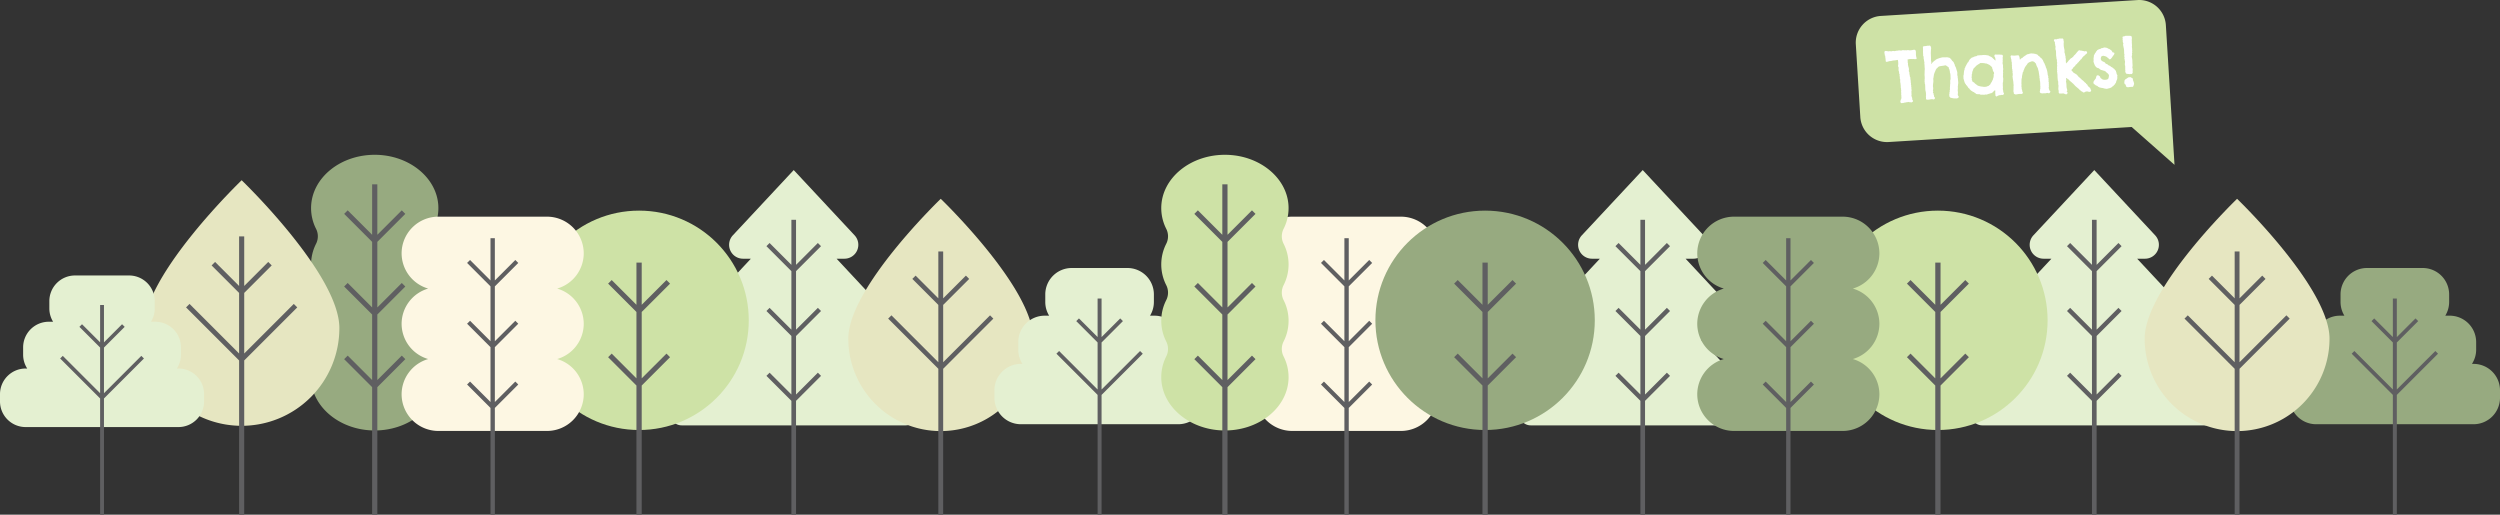
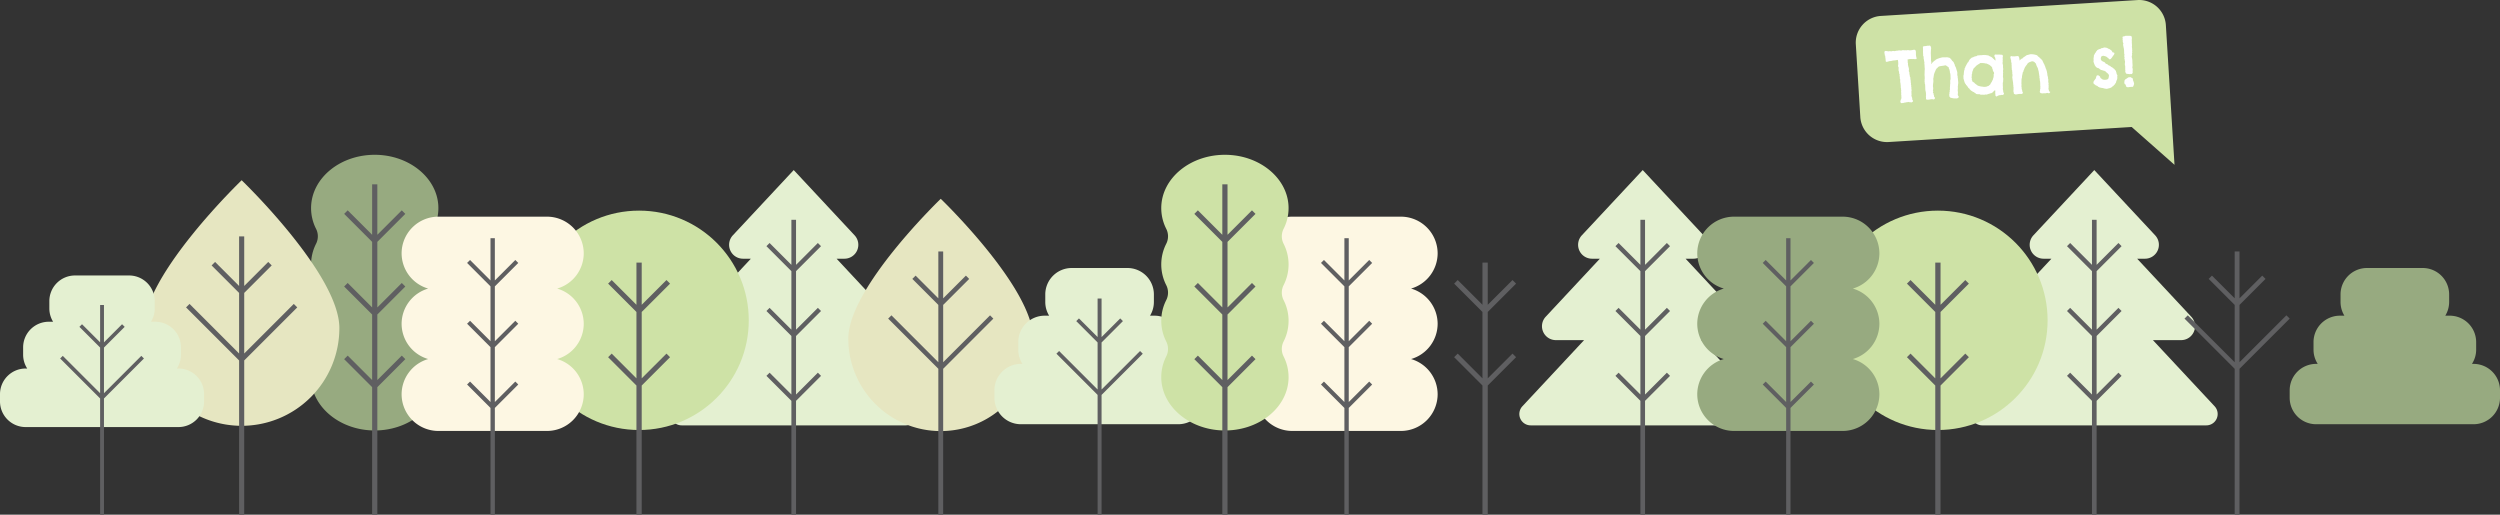
<svg xmlns="http://www.w3.org/2000/svg" id="Layer_1" data-name="Layer 1" viewBox="0 0 1310.463 269.798">
  <rect x="0" y="0" width="1310.463" height="269.798" fill="#333333" stroke="none" />
  <defs>
    <style>.cls-1{fill:#cee2a6;}.cls-2{fill:#fff;}.cls-3{fill:#e4f0d1;}.cls-4{fill:#5f5f61;}.cls-5{fill:#97aa80;}.cls-6{fill:#fdf7e3;}.cls-7{fill:#e6e6c1;}</style>
  </defs>
  <path class="cls-1" d="M762.767,285.852,628.14,294.183a14.015,14.015,0,0,0-13.084,14.81L617.42,347.19a14.015,14.015,0,0,0,14.81,13.084l127.433-7.886,22.449,19.833-2.171-35.088-.323-5.212-2.041-32.985A14.015,14.015,0,0,0,762.767,285.852Z" transform="translate(357.731 -285.825)" />
  <path class="cls-2" d="M646.814,315.875q.053.28.101.489a.43.43,0,0,1-.117.397q-.282.017-.528.05a2.295,2.295,0,0,1-.603-.016,2.422,2.422,0,0,0-.48-.041l-.3.018a1.214,1.214,0,0,1-.23-.003q-.089-.012-.233-.039l-.388.024a3.115,3.115,0,0,0-.934.058q-.436.098-.926.199a1.386,1.386,0,0,0,.061.421c.003.047.016.07.04.068a1.148,1.148,0,0,0-.029.391,1.282,1.282,0,0,1,.031.21.667.667,0,0,1-.022.214.326.326,0,0,0,.013.211.582.582,0,0,0,.046.174l.084.207a4.031,4.031,0,0,1-.005.496,2.275,2.275,0,0,0,.035.564.667.667,0,0,0,.048.209q.042.104.086.242a.562.562,0,0,1,.033.246.558.558,0,0,0,.033.246,1.148,1.148,0,0,0,.106.277,1.148,1.148,0,0,1,.106.277q.011.176.044.422t.044.422q-.024.178-.065.376a1.407,1.407,0,0,0-.03.373.588.588,0,0,0,.108.312.945.945,0,0,1,.143.31,1.45,1.45,0,0,1,.069.544,2.132,2.132,0,0,0,.034.546.471.471,0,0,0,.066.208.546.546,0,0,1,.068.243.505.505,0,0,1,.016.265.381.381,0,0,0,.014.229,2.482,2.482,0,0,0,.251.622,1.619,1.619,0,0,1,.072.597.884.884,0,0,0,.011.459.718.718,0,0,1,.068.244,4.775,4.775,0,0,1,.098,1.003,2.912,2.912,0,0,0,.168.998.406.406,0,0,0-.056.234.263.263,0,0,1-.059.198,3.384,3.384,0,0,1,.209.518.781.781,0,0,1-.02.249.785.785,0,0,0-.02.249.919.919,0,0,0,.053.28l.084.207a.785.785,0,0,1-.02.249.916.916,0,0,0-.018.284,1.612,1.612,0,0,0,.032.228,1.642,1.642,0,0,1,.032.228q.017.282.049.51a1.826,1.826,0,0,1,.01.442l-.077.182a.47.47,0,0,0-.04.215q.011.176.042.387t.042.387a.815.815,0,0,0-.011.39.583.583,0,0,1,.046.174q-.022.214-.06.464a2.067,2.067,0,0,0-.027.426,4.462,4.462,0,0,1,.211.553,2.005,2.005,0,0,0,.128.346.64.64,0,0,1,.07.279,1.432,1.432,0,0,0,0,.283.721.721,0,0,0,.068.244q.062.138-.108.254a2.034,2.034,0,0,1,.337.298.632.632,0,0,1,.07.562.392.392,0,0,1-.281.318.646.646,0,0,0-.356.252,10.014,10.014,0,0,0-1.034-.131,3.131,3.131,0,0,1-.788-.146,2.449,2.449,0,0,0-.278.088,2.438,2.438,0,0,1-.278.088l-.3.019a.262.262,0,0,1-.198-.059.336.336,0,0,1-.273.159,3.833,3.833,0,0,0-.456.064,1.024,1.024,0,0,0-.368.058,1.155,1.155,0,0,1-.119.078.848.848,0,0,1-.316.037,1.103,1.103,0,0,0-.351.039,3.451,3.451,0,0,1-.385.077.635.635,0,0,1-.393-.064.322.322,0,0,1-.287-.354.812.812,0,0,0-.155-.504.599.599,0,0,1,.138-.345.268.268,0,0,0-.003-.336q.097-.148.195-.278a1.296,1.296,0,0,0,.16-.275,1.038,1.038,0,0,0,.046-.392.786.786,0,0,1,.049-.357.322.322,0,0,0,.02-.249.916.916,0,0,1-.053-.28,3.126,3.126,0,0,1,.006-.478.727.727,0,0,0-.135-.469.975.975,0,0,0,.079-.447l-.025-.405a.757.757,0,0,0-.009-.424.72.72,0,0,1-.068-.244.82.82,0,0,1,.05-.339.816.816,0,0,0,.05-.339,1.443,1.443,0,0,1-.106-.577,1.802,1.802,0,0,0,.017-.302,1.181,1.181,0,0,0-.139-.522q-.026-.423-.025-.689t-.016-.548a6.613,6.613,0,0,1-.08-.721,3.353,3.353,0,0,0-.115-.718,4.039,4.039,0,0,1-.081-1.305,1.289,1.289,0,0,0-.237-.976,2.566,2.566,0,0,0-.035-1.13,2.223,2.223,0,0,1-.03-1.06q.022-.214-.12-.223t-.118-.187l-.036-.582a1.99,1.99,0,0,0-.104-.542,1.768,1.768,0,0,1-.183-.962q.013-.655.019-1.116a1.954,1.954,0,0,0-.14-.257.859.859,0,0,1-.104-.259,1.026,1.026,0,0,1-.017-.565,3.192,3.192,0,0,0,.086-.607,2.185,2.185,0,0,0-.012-.477,1.499,1.499,0,0,1-.007-.406,2.25,2.25,0,0,0-.077-.668,3.981,3.981,0,0,1-.114-.701q-.421.061-.841.141t-.876.143a3.361,3.361,0,0,0-.688.043q-.368.058-.613.109a2.566,2.566,0,0,1-.803.174,3.346,3.346,0,0,0-.598.055,8.227,8.227,0,0,0-.852.247,1.928,1.928,0,0,1-.933.075.948.948,0,0,1-.179-.608,2.101,2.101,0,0,0-.034-.546,1.569,1.569,0,0,1-.054-.297l-.021-.335q.053-.286-.004-.354a1.028,1.028,0,0,0-.095-.1,1.075,1.075,0,0,1-.024-.388,2.384,2.384,0,0,0,.011-.39q-.011-.176-.137-.204t-.101-.206a4.278,4.278,0,0,0-.068-.527q-.053-.28-.107-.577a1.799,1.799,0,0,1-.017-.565.841.841,0,0,1,.202-.455,1.298,1.298,0,0,1,.347-.11,1.401,1.401,0,0,1,.462.025,4.492,4.492,0,0,1,.679.1,3.259,3.259,0,0,0,.394.082.84.84,0,0,0,.227-.049,1.102,1.102,0,0,1,.297-.054,1.311,1.311,0,0,1,.32.016,18485211479932.473,18485211479932.473,0,0,0,.639.031.314.314,0,0,1,.143.027.945.945,0,0,0,.348-.092.945.945,0,0,1,.348-.092,1.745,1.745,0,0,1,.426.027q.215.04.428.062a1.283,1.283,0,0,0,.21-.031q.105-.024.243-.068a1.857,1.857,0,0,0,.439-.062q.121-.043.225-.085a.517.517,0,0,1,.196.023.519.519,0,0,0,.196.023,1.763,1.763,0,0,1,.734-.152,1.465,1.465,0,0,0,.562-.07.23.23,0,0,1,.198.059.316.316,0,0,0,.165.096,2.052,2.052,0,0,1,.33-.109q.122-.025.274.142a1.859,1.859,0,0,1,.271-.194.786.786,0,0,1,.348-.092.577.577,0,0,1,.356.031.858.858,0,0,0,.462.025.821.821,0,0,0,.443.008.418.418,0,0,1,.412.081q.174-.046.314-.072a2.39,2.39,0,0,0,.279-.07,3.131,3.131,0,0,1,.602-.002.519.519,0,0,1,.196.023,1.83,1.83,0,0,0,.234.056,2.007,2.007,0,0,0,.603.016q.316-.037.598-.055.491-.066.997-.186a1.306,1.306,0,0,1,.797.004,1.043,1.043,0,0,1,.242.197,1.472,1.472,0,0,1,.209.235.492.492,0,0,1,.048.209l.015.247a5.621,5.621,0,0,1,.043.988,6.369,6.369,0,0,0,.048,1.059,2.521,2.521,0,0,0,.086.526Q646.766,315.665,646.814,315.875Z" transform="translate(357.731 -285.825)" />
  <path class="cls-2" d="M668.585,327.375q.083.774.137,1.354A4.485,4.485,0,0,1,668.7,329.81a2.454,2.454,0,0,0-.072.553.852.852,0,0,1-.019.267,3.285,3.285,0,0,0-.067.924,3.675,3.675,0,0,1,.022.636q-.018.284-.052.587a3.356,3.356,0,0,0-.017.585,2.582,2.582,0,0,0,.037.316,2.583,2.583,0,0,1,.037.316,2.749,2.749,0,0,1-.016.886,1.911,1.911,0,0,0,.015.813,1.554,1.554,0,0,0,.28.514.616.616,0,0,1,.139.522.797.797,0,0,1-.396.467,1.518,1.518,0,0,1-.728.24.821.821,0,0,1-.16-.008q-.089-.012-.232-.039a4.598,4.598,0,0,1-1.491-.067q-.682-.152-1.327-.289a2.209,2.209,0,0,0-.249-.303q-.132-.134-.282-.266a2.166,2.166,0,0,0-.056-.616,1.767,1.767,0,0,1,.008-.726q.174-.613.058-.782a1.071,1.071,0,0,1,.082-.394.73.73,0,0,1,.192-.33.447.447,0,0,1-.103-.524,1.191,1.191,0,0,0,.108-.538,1.272,1.272,0,0,0-.026-.423,1.084,1.084,0,0,1,.007-.461,2.008,2.008,0,0,0,.048-.374l-.01-.159q.042-.463.046-.693a3.441,3.441,0,0,1,.028-.409.548.548,0,0,1,.038-.25.47.47,0,0,0,.04-.215,2.256,2.256,0,0,1-.009-.725.561.561,0,0,0-.1-.472.406.406,0,0,0,.087-.306.99.99,0,0,1,.048-.374,1.048,1.048,0,0,0,.105-.307,1.415,1.415,0,0,0,.03-.373q-.046-.741-.05-1.377a6.684,6.684,0,0,0-.109-1.197.664.664,0,0,0-.069-.261,1.761,1.761,0,0,1-.104-.259.815.815,0,0,1-.022-.353.15.15,0,0,0-.009-.141,1.042,1.042,0,0,0-.051-.245,1.036,1.036,0,0,1-.051-.245,1.237,1.237,0,0,1-.054-.297.846.846,0,0,0-.052-.262.77.77,0,0,0-.142-.292.775.775,0,0,1-.14-.257.881.881,0,0,1-.076-.367.692.692,0,0,0-.074-.332,1.155,1.155,0,0,0-.185-.13,1.408,1.408,0,0,1-.223-.163,1.161,1.161,0,0,1-.185-.13,1.161,1.161,0,0,0-.185-.13q-.295-.194-.536-.374a.971.971,0,0,0-.766-.076,7.979,7.979,0,0,1-.997.186q-.404.043-.79.102a5.096,5.096,0,0,0-1.014.204,1.607,1.607,0,0,0-.634.34l-.314.356q-.101.077-.185.153a1.931,1.931,0,0,0-.15.151.773.773,0,0,0-.167.17.374.374,0,0,1-.169.134,2.282,2.282,0,0,0-.105.307.219.219,0,0,1-.219.173,2.081,2.081,0,0,1-.204.703q-.158.311-.281.601-.152.399-.227.616t-.135.398a2.499,2.499,0,0,0-.094.484q-.034.303-.087.589a4.612,4.612,0,0,0-.11.803.665.665,0,0,1-.167.453,6.968,6.968,0,0,1,.08,1.871q-.053.286-.088.572t-.056.534q-.046.392-.054.835a2.589,2.589,0,0,0,.082.756,3.898,3.898,0,0,1,.046.74,2.396,2.396,0,0,1-.164.789.539.539,0,0,1,.089.295.743.743,0,0,0,.091.331q.084.207-.055.251t-.093.218a.216.216,0,0,1,.065.191q-.01.124.133.151a.634.634,0,0,1,.112.382,1.543,1.543,0,0,0,.083.49,1.521,1.521,0,0,1,.163.91.896.896,0,0,0,.291.407.553.553,0,0,1,.22.411.404.404,0,0,1-.074.235.447.447,0,0,0-.072.27q-.068.04-.204.137a1.202,1.202,0,0,1-.239.139.667.667,0,0,1-.268-.036,1.525,1.525,0,0,0-.305-.07,2.324,2.324,0,0,0-.569-.036,4.987,4.987,0,0,0-.737.099q-.349.075-.7.132-.247.015-.547.016a1.924,1.924,0,0,0-.579.089.686.686,0,0,1-.174-.237.375.375,0,0,0-.242-.197,8.329,8.329,0,0,0-.02-1.185,2.31,2.31,0,0,1,.099-.979.893.893,0,0,1-.106-.577,1.215,1.215,0,0,0,.004-.513,1.931,1.931,0,0,1-.096-.401l-.012-.194a2.436,2.436,0,0,0-.088-.278.784.784,0,0,1-.05-.245,8.049,8.049,0,0,1-.117-1.32q-.009-.725-.064-1.607a.9.9,0,0,0-.083-.49.785.785,0,0,1-.11-.347,1.249,1.249,0,0,0-.016-.548.95.95,0,0,1-.071-.296,3.138,3.138,0,0,1,.006-.478,3.125,3.125,0,0,0,.006-.478l-.012-.194a.836.836,0,0,1,.052-.304q.016-.32.01-.691t-.029-.759q-.017-.282-.05-.528a3.009,3.009,0,0,1,.011-.673,4.505,4.505,0,0,1,.004-.513q.017-.302.015-.62t.015-.62q.017-.302.041-.48a2.628,2.628,0,0,0,.008-.726q-.045-.44-.071-.863l-.031-.494a3.029,3.029,0,0,0-.04-.652,4.974,4.974,0,0,1-.071-.58.839.839,0,0,1,.021-.231.962.962,0,0,0,.019-.267,1.74,1.74,0,0,0-.079-.42q-.066-.208-.114-.418a1.872,1.872,0,0,1,.001-.266.689.689,0,0,0-.034-.263.784.784,0,0,0-.051-.245,1.37,1.37,0,0,0-.081-.172,6.208,6.208,0,0,1-.058-.934,1.38,1.38,0,0,0-.265-.851,9.019,9.019,0,0,0-.025-1.255,9.678,9.678,0,0,1-.027-1.29q.005-.496-.01-1.026t-.05-1.094a1.104,1.104,0,0,1,.741-.329q.441-.027.932-.093.245-.051.454-.099a2.575,2.575,0,0,1,.421-.061,1.506,1.506,0,0,0,.618-.021q.367-.076.442-.01.207-.084.217.075t.186.148q.13.381.237.693a1.293,1.293,0,0,1,.057.633.68.68,0,0,0-.071.287.246.246,0,0,1,.024.105q-.049.357-.078,1.031t-.034,1.17q.033.529.048,1.059t.035.847q.033.529.015,1.096a4.845,4.845,0,0,0,.085,1.092q.046.174.09.313a.646.646,0,0,1-.013.355q-.029.108-.088.289a.459.459,0,0,0,.022.353q.181.06.273-.159a1.49,1.49,0,0,1,.258-.405,1.245,1.245,0,0,0,.403-.344,1.209,1.209,0,0,1,.232-.262,1.728,1.728,0,0,0,.321-.25,1.265,1.265,0,0,1,.184-.171q.137-.079.324-.197a1.252,1.252,0,0,0,.254-.193l.132-.15.132-.15q.242-.086.294-.107a.964.964,0,0,0,.12-.06,3.328,3.328,0,0,1,.585-.266q.312-.108.693-.238a1.901,1.901,0,0,1,.468-.153,1.803,1.803,0,0,0,.4-.113q.209-.048.454-.099t.454-.099a4.051,4.051,0,0,1,.496.005,4.534,4.534,0,0,0,.566,0q.39.011.813-.015a4.532,4.532,0,0,1,.815.02,1.398,1.398,0,0,0,.181.06l.216.057a1.746,1.746,0,0,1,.575.141,1.97,1.97,0,0,1,.428.345q.208.217.4.453a.993.993,0,0,1,.228.251.402.402,0,0,1,.043.121,1.392,1.392,0,0,1,.272.39.359.359,0,0,0,.332.21.829.829,0,0,0,.194.271,1.468,1.468,0,0,1,.229.269q.082.172.145.345t.145.345l.163.344.163.344a.495.495,0,0,1,.032.228.496.496,0,0,0,.032.228q.2.377.32.6t.201.395a.878.878,0,0,0,.055.315q.04.068.075.066a.44.44,0,0,1,.047.192.44.44,0,0,0,.047.192,7.076,7.076,0,0,0,.243.781,3.961,3.961,0,0,1,.208.783,2.559,2.559,0,0,1,.052.846,3.651,3.651,0,0,0,.019.884,2.056,2.056,0,0,0,.108.312.903.903,0,0,1,.072.314,1.795,1.795,0,0,0,.045.723A2.529,2.529,0,0,1,668.585,327.375Z" transform="translate(357.731 -285.825)" />
  <path class="cls-2" d="M692.163,315.475a.685.685,0,0,1-.071.287.724.724,0,0,0-.069.323,1.086,1.086,0,0,1,.037.316.583.583,0,0,0-.009.142.422.422,0,0,1,.015.247.15.15,0,0,0,.009.141.538.538,0,0,1,.002.319.416.416,0,0,0-.042.18.382.382,0,0,0,.014.229.841.841,0,0,1,.05.227,3.578,3.578,0,0,0-.061.446.73.73,0,0,1-.039.232q.011.176.006.389a2.05,2.05,0,0,0,.046.457.418.418,0,0,0,.064.173.469.469,0,0,1,.066.208,3.782,3.782,0,0,1,.033.812,3.783,3.783,0,0,0,.033.812,1.316,1.316,0,0,0,.055.315.723.723,0,0,1,.02.317,1.445,1.445,0,0,1-.042.463,2.583,2.583,0,0,0-.075.5,1.615,1.615,0,0,1,.029.476.667.667,0,0,0,.098.436,1.76,1.76,0,0,1-.15.434,2.869,2.869,0,0,1,.041.953,5.034,5.034,0,0,0-.029.957q.046.174.091.331a1.543,1.543,0,0,1,.056.333.58.58,0,0,1-.024.178.666.666,0,0,0-.022.214.886.886,0,0,1,.046.457q-.044.144-.075.217-.011.39.003.619a.989.989,0,0,1-.145.522.8.8,0,0,0-.002.549.774.774,0,0,1-.068.624.937.937,0,0,1,.077.385q-.007.177.011.46a2.372,2.372,0,0,1,.025.689,1.407,1.407,0,0,0-.03.373,2.937,2.937,0,0,0,.084.791q.093.366.15.716a.547.547,0,0,0,.108.595.802.802,0,0,1,.244.516q-.06.181-.087.306a.791.791,0,0,0-.025.161,2.002,2.002,0,0,0-.307.178.988.988,0,0,1-.274.141.67.67,0,0,1-.214-.022.784.784,0,0,0-.249-.02.666.666,0,0,0-.334.038,1.413,1.413,0,0,1-.367.076,1.5,1.5,0,0,1-.404.043.898.898,0,0,0-.402.078,1.284,1.284,0,0,0-.397.166.776.776,0,0,1-.364.129q-.232.262-.409.255a.497.497,0,0,0-.246.033,1.297,1.297,0,0,1-.388-.542.533.533,0,0,1,.034-.604,1.855,1.855,0,0,1-.134-1.018,3.044,3.044,0,0,0-.07-1.128,1.968,1.968,0,0,0-.494.314,4.558,4.558,0,0,0-.417.415.566.566,0,0,0-.164.205.487.487,0,0,1-.2.207q-.137.079-.309.161a.517.517,0,0,0-.236.192.989.989,0,0,1-.366.093.989.989,0,0,0-.366.093q-.242.086-.486.154t-.556.158q-.207.084-.553.211a1.57,1.57,0,0,1-.738.081.576.576,0,0,0-.371.005.371.371,0,0,1-.191.065.91.91,0,0,1-.604-.033q-.062.145-.331.091a2.241,2.241,0,0,1-.414-.116.831.831,0,0,1-.527.068,3.509,3.509,0,0,0-.535-.073q-.176.011-.2-.094t-.167-.131a5.959,5.959,0,0,1-1.668-.074.486.486,0,0,0-.207-.2.343.343,0,0,1-.174-.237q-.174.046-.234-.056a.231.231,0,0,0-.236-.092.578.578,0,0,0-.21-.253.76.76,0,0,1-.206-.182.419.419,0,0,1-.269-.054.418.418,0,0,0-.269-.054q-.229-.269-.266-.302l-.075-.066a.523.523,0,0,0-.273-.125.172.172,0,0,1-.126-.028l-.3-.265a2.311,2.311,0,0,1-.227-.234,1.54,1.54,0,0,0-.376-.348q-.146-.079-.127-.328a3.22,3.22,0,0,1-.424-.275,1.271,1.271,0,0,1-.171-.184.833.833,0,0,1-.198-.342.33.33,0,0,0-.192-.236q-.271-.373-.426-.593a.656.656,0,0,0-.406-.276q.06-.181-.013-.211t-.046-.174a1.553,1.553,0,0,1-.46-.573,6.413,6.413,0,0,1-.294-.743q-.131-.399-.227-.8a4.657,4.657,0,0,0-.261-.78q.005-.496-.029-1.042a2.506,2.506,0,0,1,.116-.981,1.114,1.114,0,0,0,.08-.43,1.798,1.798,0,0,1,.013-.355q.024-.178.032-.338t.032-.338a8.051,8.051,0,0,1,.142-.858,1.428,1.428,0,0,1,.234-.51.705.705,0,0,1-.027-.441,1.648,1.648,0,0,1,.154-.363q.096-.165.191-.348a.742.742,0,0,0,.082-.394.908.908,0,0,0,.244-.351,1.753,1.753,0,0,1,.206-.384q.062-.145.157-.328l.19-.366a1.056,1.056,0,0,1,.181-.224.275.275,0,0,0,.071-.287,1.161,1.161,0,0,0,.168-.152.756.756,0,0,1,.238-.156,8.703,8.703,0,0,0,.411-.786,3.199,3.199,0,0,1,.385-.643,2.16,2.16,0,0,1,.25-.245q.118-.096.252-.21a.374.374,0,0,1,.25-.245.289.289,0,0,0,.215-.243q.348-.092.695-.202a1.76,1.76,0,0,0,.616-.339q.209-.049.438-.08a.725.725,0,0,0,.396-.184.798.798,0,0,0,.561-.088,3.221,3.221,0,0,0,.371-.288q.564-.035,1.074-.084t1.112-.051a4.138,4.138,0,0,0,.544-.069,1.61,1.61,0,0,1,.476-.029l.317-.02a.339.339,0,0,1,.253.09.606.606,0,0,1,.602-.002.285.285,0,0,0,.177.007.557.557,0,0,1,.285.035,2.087,2.087,0,0,0,.482.076l.194-.012.363.154a1.762,1.762,0,0,1,.258.161,7.741,7.741,0,0,0,.748.361,3.23,3.23,0,0,1,.53.268,1.13,1.13,0,0,0,.262.232.553.553,0,0,1,.148.097,1.931,1.931,0,0,1,.151.15,2.396,2.396,0,0,0,.188.183.703.703,0,0,0,.227.234,2.659,2.659,0,0,1,.297.229.672.672,0,0,1,.134.169.454.454,0,0,0,.17.167,2.65,2.65,0,0,0,.241.18.37.37,0,0,1,.177.29,2.563,2.563,0,0,0,.006-1.044,4.415,4.415,0,0,0-.269-.921,1.659,1.659,0,0,0-.232-.322q-.113-.117-.027-.441a.997.997,0,0,1,.139-.327,2.009,2.009,0,0,1,.179-.259q.002.035.25.038t.424-.009q.178.025.303.034a1.873,1.873,0,0,0,.266.001q.388-.024.954-.024a3.44,3.44,0,0,1,.963.117.661.661,0,0,1,.46-.011,2.965,2.965,0,0,0,.398.135.541.541,0,0,1,.032.228.539.539,0,0,0,.032.228Zm-4.589,8.778a.648.648,0,0,1-.107-.294q-.03-.193-.041-.369a.51.51,0,0,0-.168-.149.822.822,0,0,1-.166-.114,1.03,1.03,0,0,0-.117-.453,1.405,1.405,0,0,1-.145-.345.503.503,0,0,0-.043-.404.779.779,0,0,1-.14-.257.991.991,0,0,1-.093-.366,2.476,2.476,0,0,0-.06-.403.451.451,0,0,1-.225-.198.443.443,0,0,0-.117-.17l-.449-.397-.3-.265a2.013,2.013,0,0,0-.698-.417q-.293-.159-.547-.267l-.473-.201a.941.941,0,0,0-.43-.08,2.076,2.076,0,0,1-.498-.04q-.181-.06-.29-.106a1.61,1.61,0,0,0-.217-.075,1.861,1.861,0,0,0-.21.031.766.766,0,0,1-.283,0,.585.585,0,0,1-.232-.039.536.536,0,0,0-.197-.041.852.852,0,0,1-.53.015q-.182-.077-.248-.002a.911.911,0,0,0-.467.171,2.5,2.5,0,0,1-.355.27q-.308.161-.394.219t-.153.098a3.578,3.578,0,0,0-.476.313q-.135.115-.236.192a.825.825,0,0,0-.272.176.119.119,0,0,1-.102.059,1.156,1.156,0,0,1-.13.185,1.155,1.155,0,0,0-.13.185q-.201.189-.334.322t-.2.207a1.373,1.373,0,0,1-.474.348.864.864,0,0,1-.211.597.752.752,0,0,0-.175.595,1.559,1.559,0,0,0-.191.348q-.061.163-.12.344a1.835,1.835,0,0,0-.061.446,3.127,3.127,0,0,1-.057.517,2.745,2.745,0,0,1-.119.361,1.262,1.262,0,0,0-.086.324,1.557,1.557,0,0,1,.027.724,2.173,2.173,0,0,0-.092.519.8.8,0,0,0,.07.279.9.9,0,0,1,.072.314,1.642,1.642,0,0,1-.01.408.755.755,0,0,0-.023.196,1.254,1.254,0,0,0,.187.449.64.64,0,0,1,.084.49q.258.161.48.324a2.545,2.545,0,0,0,.513.287,2.516,2.516,0,0,0,.643.668q.37.26.705.523a1.762,1.762,0,0,0,.736.45,2.49,2.49,0,0,0,.525.198q.197.041.376.065l.27.072a1.92,1.92,0,0,1,.235.074,8.745,8.745,0,0,1,1.105.126,3.687,3.687,0,0,0,.889.069.56.56,0,0,0,.248.002,1.292,1.292,0,0,0,.243-.068l.3-.018a.85.85,0,0,0,.262-.052,1.24,1.24,0,0,1,.344-.163.314.314,0,0,0,.139-.044,1.949,1.949,0,0,0,.24-.121.231.231,0,0,1,.286.053.964.964,0,0,1,.278-.371q.185-.153.354-.287a1.986,1.986,0,0,0,.316-.32.819.819,0,0,0,.166-.47,1.869,1.869,0,0,1,.292-.425,1.744,1.744,0,0,0,.23-.28,1.112,1.112,0,0,0,.107-.272.589.589,0,0,1,.109-.237,4.294,4.294,0,0,0,.235-.492,1.271,1.271,0,0,1,.241-.387.374.374,0,0,1-.003-.336q.078-.164.14-.31a5.267,5.267,0,0,0,.189-.95,6.695,6.695,0,0,0,.006-1.044A2.655,2.655,0,0,0,687.575,324.254Z" transform="translate(357.731 -285.825)" />
-   <path class="cls-2" d="M717.052,333.897q.046.174-.075.217a.315.315,0,0,0-.183.188.332.332,0,0,0-.076.199q-.01.124-.151.133a.878.878,0,0,0-.315.055.15.15,0,0,1-.141.009.38.38,0,0,1-.216-.058.79.79,0,0,0-.289-.088,2.244,2.244,0,0,0-.685.078,3.165,3.165,0,0,1-.648.111.839.839,0,0,1-.231-.021.839.839,0,0,0-.231-.021q-.352.022-.669.059a2.662,2.662,0,0,1-.673-.011,1.04,1.04,0,0,1-.271-.089.422.422,0,0,0-.302-.017.344.344,0,0,0-.174-.237.343.343,0,0,1-.174-.237,1.124,1.124,0,0,1,.029-.674,1.123,1.123,0,0,0,.029-.674,1.996,1.996,0,0,0,.199-.791,1.091,1.091,0,0,1-.038-.334q.008-.16.003-.23a1.185,1.185,0,0,0,.003-.531,3.192,3.192,0,0,1-.042-.67q.013-.355-.01-.725l-.051-.829a4.95,4.95,0,0,0-.104-.542q-.045-.157-.089-.295a.909.909,0,0,0,.01-.408.289.289,0,0,1-.045-.157,1.234,1.234,0,0,0-.048-.492,2.586,2.586,0,0,1-.106-.277.519.519,0,0,1,.023-.196.517.517,0,0,0,.023-.196,3.523,3.523,0,0,0-.071-.58q-.047-.192-.093-.366a1.391,1.391,0,0,1,.017-.302q.025-.161-.155-.221a.752.752,0,0,0,.046-.392,3.574,3.574,0,0,1-.105-.56l-.017-.282a1.751,1.751,0,0,1-.089-.295l-.005-.088q-.044-.139-.109-.33a3.447,3.447,0,0,0-.146-.362.69.69,0,0,0-.007-.407q-.065-.191-.148-.398a.93.93,0,0,0-.144-.327.47.47,0,0,1-.096-.118q-.244-.516-.43-.947a4.694,4.694,0,0,1-.291-.991,3.88,3.88,0,0,0-.394-.365,1.157,1.157,0,0,1-.328-.44q-.401-.188-.675-.33a1.43,1.43,0,0,0-.869-.035.72.72,0,0,0-.243.068,2.595,2.595,0,0,1-.277.106,4.095,4.095,0,0,1-.501.19,1.775,1.775,0,0,0-.464.223.637.637,0,0,1-.289.195.173.173,0,0,0-.121.043.566.566,0,0,0-.164.205.92.92,0,0,1-.129.203,2.931,2.931,0,0,0-.211.314.821.821,0,0,1-.114.166,2.578,2.578,0,0,1-.195.278.972.972,0,0,1-.268.247.237.237,0,0,1-.093.218.63.63,0,0,0-.165.187q-.058.216-.126.256a.412.412,0,0,0-.101.077,1.767,1.767,0,0,0-.15.434.54.54,0,0,1-.26.37,1.237,1.237,0,0,1-.11.502,1.858,1.858,0,0,1-.26.37.881.881,0,0,1-.133.716,1.737,1.737,0,0,0-.32.551q-.046.392-.085.625a2.793,2.793,0,0,1-.098.413,1.916,1.916,0,0,0-.083.377.784.784,0,0,1-.12.344,1.874,1.874,0,0,1-.047.959,4.348,4.348,0,0,0-.186,1.002.56.56,0,0,0-.002.248.56.56,0,0,1-.002.248q-.016.32-.024.762t-.019.833a1.107,1.107,0,0,0,.029.175,1.283,1.283,0,0,1,.031.21,2.114,2.114,0,0,1-.023.479,2.113,2.113,0,0,0-.023.479.68.68,0,0,0,.058.368.681.681,0,0,1,.058.368,2.512,2.512,0,0,0,.013.495,2.23,2.23,0,0,0,.072.314,2.626,2.626,0,0,1,.069.261.271.271,0,0,0,.135.186,1.292,1.292,0,0,0,.037.599,1.805,1.805,0,0,0,.243.498.487.487,0,0,1-.037.551.77.77,0,0,1-.792.35,5.06,5.06,0,0,0-1.131.017,3.032,3.032,0,0,0-.491.066,2.575,2.575,0,0,1-.421.061l-.489.101a.991.991,0,0,1-.461-.007.47.47,0,0,1-.215-.04.672.672,0,0,1-.184-.113,1.16,1.16,0,0,1-.363-.154.6.6,0,0,1-.111-.365,1.286,1.286,0,0,0-.041-.369.586.586,0,0,0-.067-.226.665.665,0,0,1-.069-.261,4.553,4.553,0,0,1,0-.566l.036-.569a3.397,3.397,0,0,1,.004-.513,2.89,2.89,0,0,0,.008-.443q-.011-.176-.042-.387a.479.479,0,0,1,.135-.398q-.123-.275-.076-.367a.306.306,0,0,0,.045-.127,1.985,1.985,0,0,0-.099-.454l-.074-1.199-.114-.701q-.057-.35-.121-.807a.919.919,0,0,0-.053-.28.58.58,0,0,1-.046-.174.696.696,0,0,0-.007-.406.586.586,0,0,1-.067-.226,3.283,3.283,0,0,1,.031-.639q.029-.108.059-.198t.059-.198a.815.815,0,0,1-.059-.386.582.582,0,0,0,.024-.178q-.053-.28-.128-.629a1.307,1.307,0,0,1,.078-.748q-.082-.172-.165-.379a.297.297,0,0,1,.084-.359q-.081-.172-.162-.326a1.005,1.005,0,0,1-.096-.401,3.977,3.977,0,0,0-.043-.988,1.073,1.073,0,0,1,.078-.748.952.952,0,0,1-.148-.681,3.253,3.253,0,0,0-.016-.831l-.084-.207a.668.668,0,0,1-.048-.209,1.532,1.532,0,0,1-.07-.562,1.991,1.991,0,0,0-.033-.529,3.662,3.662,0,0,1-.269-.921,2.713,2.713,0,0,0-.186-.714.456.456,0,0,0,.148-.186,1.981,1.981,0,0,1,.11-.219,1.541,1.541,0,0,1,.58-.071.509.509,0,0,1,.456.22.448.448,0,0,1,.364-.129q.196.023.41.045.141-.009.387-.042t.492-.048q.35-.057.632-.074l.564-.035.187.165a.822.822,0,0,1,.154.203,2.322,2.322,0,0,1,.285.885q.089.579.19,1.068.178.024.187-.118a.353.353,0,0,1,.075-.217l.34-.233a1.858,1.858,0,0,0,.335-.304.849.849,0,0,0,.224-.102.379.379,0,0,1,.263-.034.565.565,0,0,0,.164-.205.92.92,0,0,1,.129-.203.936.936,0,0,0,.406-.308,1.098,1.098,0,0,1,.207-.084.167.167,0,0,0,.13-.185.587.587,0,0,0,.363-.146,3.372,3.372,0,0,1,.321-.25,2.819,2.819,0,0,0,.442-.293.986.986,0,0,1,.169-.134.333.333,0,0,1,.193-.03.906.906,0,0,0,.299-.036l.416-.132q.348-.092.487-.136a1.036,1.036,0,0,1,.245-.051q.174-.046.349-.075t.281-.035a1.6,1.6,0,0,0,.571.071,2.427,2.427,0,0,1,.461.007,3.484,3.484,0,0,0,.628.138q.232.021.41.045a.833.833,0,0,0,.399.152q.324.086.45.131a1.265,1.265,0,0,1,.351.244,1.915,1.915,0,0,1,.151.15.304.304,0,0,1,.083.19q.223.163.425.292a3.479,3.479,0,0,1,.427.328.444.444,0,0,1,.117.17.444.444,0,0,0,.117.17,1.085,1.085,0,0,0,.24.162,1.091,1.091,0,0,1,.24.162.533.533,0,0,1,.189.201.316.316,0,0,0,.223.163.502.502,0,0,0,.219.393.856.856,0,0,1,.285.319,1.315,1.315,0,0,1,.111.365.605.605,0,0,0,.217.358,1.565,1.565,0,0,0,.231.587q.176.272.337.581a2.176,2.176,0,0,1,.127.328,2.198,2.198,0,0,0,.127.328q.082.172.124.293a1.553,1.553,0,0,0,.122.258,2.542,2.542,0,0,1,.137.505.722.722,0,0,0,.05.227,5.043,5.043,0,0,1,.502,1.243q.092.348.134.452a.58.58,0,0,1,.046.174,1.635,1.635,0,0,1,.055.315,1.635,1.635,0,0,0,.055.315,1.162,1.162,0,0,0,.053.28,1.16,1.16,0,0,1,.053.28.506.506,0,0,1,.016.265.642.642,0,0,0,.018.3,5.571,5.571,0,0,0,.142.575q.089.295.177.573.082.172-.002.248a.255.255,0,0,0-.075.217,1.995,1.995,0,0,1,.143.31q.064.173.11.347a.583.583,0,0,1-.024.178.664.664,0,0,0-.022.214,3.256,3.256,0,0,0,.064.456.444.444,0,0,1-.15.434,1.823,1.823,0,0,1,.257.727,1.687,1.687,0,0,1-.058.782q-.06.181.047.192t.083.19a.758.758,0,0,0-.057.517,1.091,1.091,0,0,1,.014.512.525.525,0,0,1-.036.268.44.44,0,0,0-.039.232.284.284,0,0,0,.054.297.263.263,0,0,1-.015.337.769.769,0,0,0,.142.292.583.583,0,0,1,.045.44.456.456,0,0,0,.186.148,1.981,1.981,0,0,1,.219.11q-.055.251.089.295T717.052,333.897Z" transform="translate(357.731 -285.825)" />
-   <path class="cls-2" d="M738.416,333.106a.657.657,0,0,1-.115.432,1.407,1.407,0,0,0-.19.366q-.174.046-.349.075a1.191,1.191,0,0,1-.354.004.667.667,0,0,1-.268-.036q-.127-.045-.272-.107-.178-.024-.303-.034a.405.405,0,0,1-.237-.109.602.602,0,0,1-.384.095.755.755,0,0,0-.386.059.814.814,0,0,1-.223.12.814.814,0,0,0-.223.12.378.378,0,0,0-.223.12q-.048.074-.225.085a.784.784,0,0,1-.687-.241,1.093,1.093,0,0,0-.659-.349,4.189,4.189,0,0,0-.413-.381,3.384,3.384,0,0,0-.516-.34.316.316,0,0,1-.099-.171.316.316,0,0,0-.099-.171q-.559-.461-.97-.807t-.783-.642q-.264-.267-.509-.499a3.609,3.609,0,0,1-.478-.572,1.088,1.088,0,0,0-.24-.162q-.128-.063-.068-.243a.304.304,0,0,1-.272-.107,1.062,1.062,0,0,0-.243-.215,1.44,1.44,0,0,0-.336-.28.232.232,0,0,1-.122-.258,1.124,1.124,0,0,1-.609-.405,1.358,1.358,0,0,0-.576-.442.601.601,0,0,0-.101-.206,1.171,1.171,0,0,1-.139-.239.445.445,0,0,1-.273-.125.525.525,0,0,0-.344-.12.261.261,0,0,0-.139-.239.924.924,0,0,1-.203-.129l-.187-.165a.557.557,0,0,0-.22-.128.263.263,0,0,0-.088.289,1.798,1.798,0,0,1,.057.35,2.577,2.577,0,0,0,.008.707.31.31,0,0,1-.154.363q.101.489.191,1.085a9.501,9.501,0,0,1,.098,1.304.955.955,0,0,0,.012.477.87.87,0,0,1,.069.261.635.635,0,0,0,.006.389.427.427,0,0,1,.062.138.85.85,0,0,0,.075.349.426.426,0,0,1,.062.138.991.991,0,0,0,.076.367q.061.12.102.224a.651.651,0,0,1-.16.275.651.651,0,0,0-.16.275.318.318,0,0,0,.123.276,1.155,1.155,0,0,1,.185.13.872.872,0,0,1,.043.688,1.108,1.108,0,0,1-.394.502,1.847,1.847,0,0,1-.965-.153,3.9,3.9,0,0,0-.797-.304l-1.093.068a5.768,5.768,0,0,1-1.064-.04,1.065,1.065,0,0,0-.195-.289.45.45,0,0,1-.06-.403.434.434,0,0,0,.005-.213,1.777,1.777,0,0,1-.035-.281.477.477,0,0,0-.003-.336.316.316,0,0,1-.063-.155,3.376,3.376,0,0,1-.102-1.073q.041-.48.074-1.084a2.348,2.348,0,0,0-.036-.582q-.047-.192-.093-.366-.011-.176-.004-.354a3.534,3.534,0,0,0-.004-.354.612.612,0,0,1-.003-.336.536.536,0,0,0,.041-.197.627.627,0,0,0-.088-.278,1.255,1.255,0,0,1-.125-.311q-.009-.141-.037-.316t-.037-.316q-.017-.282-.051-.545t-.049-.51q-.026-.423-.026-.989a8.486,8.486,0,0,0-.068-1.093.926.926,0,0,1-.075-.349,1.294,1.294,0,0,0,.005-.213,4.023,4.023,0,0,0-.088-.561.588.588,0,0,1,.091-.536.268.268,0,0,0-.031-.21.471.471,0,0,1-.066-.208.802.802,0,0,1-.021-.335q.023-.196.048-.375a1.614,1.614,0,0,0-.032-.228.495.495,0,0,1,.004-.23.935.935,0,0,1,.007-.461,1.855,1.855,0,0,0,.08-.43,1.31,1.31,0,0,0-.055-.315,1.307,1.307,0,0,1-.055-.315,1.04,1.04,0,0,1,.02-.249,1.035,1.035,0,0,0,.02-.249A3.03,3.03,0,0,0,720.6,318.6a1.052,1.052,0,0,0-.074-.332,1.055,1.055,0,0,1-.074-.332,1.925,1.925,0,0,0,.044-.427,3.61,3.61,0,0,1-.103-.524l-.015-.247q-.04-.068-.118-.187a.524.524,0,0,1-.087-.26,1.26,1.26,0,0,0,.021-.514.746.746,0,0,0-.113-.4l-.014-.229-.026-.423q-.014-.229-.009-.424t.001-.266q-.022-.353-.025-.689t-.025-.689a4.442,4.442,0,0,0-.166-.68,2.696,2.696,0,0,1-.131-.682,1.959,1.959,0,0,1,.026-.444q.039-.232.061-.446a1.258,1.258,0,0,0-.08-.438.535.535,0,0,1-.065-.191,1.234,1.234,0,0,1-.054-.297l-.021-.335q-.046-.174-.089-.295a.96.96,0,0,1-.052-.262,1.505,1.505,0,0,0,.001-.549.766.766,0,0,1,.01-.408q-.079-.137-.196-.023t-.196-.023q-.205-.448-.09-.596a.515.515,0,0,0,.025-.462,4.998,4.998,0,0,1,.54-.14.819.819,0,0,1,.555.107q.276-.123.552-.229a1.407,1.407,0,0,1,.669-.059q.068-.04.154-.08a1.075,1.075,0,0,0,.187-.118q.498.04.887.034t.988-.043a.462.462,0,0,1,.225.198.943.943,0,0,0,.192.236.976.976,0,0,0-.008.443q.047.192.1.472a2.325,2.325,0,0,1,.105.56,1.984,1.984,0,0,0-.101.661l.025.406a7.44,7.44,0,0,0,.065,1.341q.086.526.189,1.05a1.681,1.681,0,0,1,.12.506q.038.334.056.616a1.536,1.536,0,0,1-.028.409.8.8,0,0,0,.005.371,2.262,2.262,0,0,0,.238.693.64.64,0,0,1,.022.636,5.706,5.706,0,0,1,.249.586.744.744,0,0,1-.031.639q.2.377.151.433a.17.17,0,0,0-.045.127.769.769,0,0,1,.145.628q-.044.427-.058.782a.752.752,0,0,1,.058.368.434.434,0,0,0-.025.161.896.896,0,0,0,.111.365.538.538,0,0,1,.043.404.948.948,0,0,0,.399-.414,4.92,4.92,0,0,0,.581-.62q.246-.316.473-.649a2.409,2.409,0,0,0,.387-.325l.182-.206a1.132,1.132,0,0,1,.282-.301.471.471,0,0,0,.152-.116,1.08,1.08,0,0,0,.151-.133.419.419,0,0,1,.261-.069,1.797,1.797,0,0,0,.453-.4.441.441,0,0,1,.36-.182.626.626,0,0,1,.205-.402.591.591,0,0,0,.209-.332,1.325,1.325,0,0,1,.133-.132.352.352,0,0,1,.208-.066,3.632,3.632,0,0,1,.346-.411,6.469,6.469,0,0,0,.445-.523,3.284,3.284,0,0,0,.361-.465,1.067,1.067,0,0,1,.231-.28,1.077,1.077,0,0,0,.267-.264.554.554,0,0,1,.097-.147,2.684,2.684,0,0,1,.471-.401q.305-.214.715.115a1.125,1.125,0,0,1,.619-.003q.341.085.628.138a3.871,3.871,0,0,0,.482.076.43.43,0,0,1,.35.226,1.685,1.685,0,0,1,1.307-.045q.082.172.181.36a1.026,1.026,0,0,1,.054.581.76.76,0,0,0-.182.206.388.388,0,0,1-.327.144.564.564,0,0,0-.164.205.566.566,0,0,1-.164.205,1.008,1.008,0,0,0-.303.249q-.098.13-.197.242a.592.592,0,0,1-.204.137,1.145,1.145,0,0,0-.272.176,3.616,3.616,0,0,0-.247.298,1.025,1.025,0,0,1-.082.111q-.163.222-.268.247t-.102.059a3.464,3.464,0,0,1-.35.641,1.119,1.119,0,0,1-.506.403q-.13.185-.259.388a1.091,1.091,0,0,1-.299.319.671.671,0,0,1-.169.134.412.412,0,0,0-.162.24,2.088,2.088,0,0,1-.549.565.772.772,0,0,0-.344.446,1.504,1.504,0,0,1-.452.417,1.399,1.399,0,0,0-.388.307,1.661,1.661,0,0,1-.454.665,4.057,4.057,0,0,0-.531.564q-.379.165-.405.326a1.143,1.143,0,0,1-.12.344.685.685,0,0,1-.2.207,1.389,1.389,0,0,0-.235.209.456.456,0,0,0-.148.186.456.456,0,0,1-.148.186,1.497,1.497,0,0,0,.465.644,1.843,1.843,0,0,1,.498.606,4.473,4.473,0,0,0,.701.452,4.606,4.606,0,0,1,.738.485,1.887,1.887,0,0,1,.515.322,1.218,1.218,0,0,1,.249.303,1.216,1.216,0,0,0,.249.303,1.552,1.552,0,0,0,.248.286.88.88,0,0,1,.212.288,2.773,2.773,0,0,1,.518.357q.225.199.452.432a3.104,3.104,0,0,1,.373.313,1.573,1.573,0,0,1,.309.423,1.797,1.797,0,0,1,.569.336q.243.215.47.449l.454.468a1.476,1.476,0,0,0,.553.355.89.89,0,0,0,.315.511q.222.163.482.36a1.294,1.294,0,0,0,.168.432,2.495,2.495,0,0,1,.201.395,1.656,1.656,0,0,1,.558.443.657.657,0,0,0,.406.276.44.44,0,0,0,.269.337.732.732,0,0,0-.001.266,1.627,1.627,0,0,0,.065.191,1.05,1.05,0,0,0,.176.272A.626.626,0,0,1,738.416,333.106Z" transform="translate(357.731 -285.825)" />
+   <path class="cls-2" d="M717.052,333.897q.046.174-.075.217a.315.315,0,0,0-.183.188.332.332,0,0,0-.076.199q-.01.124-.151.133a.878.878,0,0,0-.315.055.15.15,0,0,1-.141.009.38.38,0,0,1-.216-.058.79.79,0,0,0-.289-.088,2.244,2.244,0,0,0-.685.078,3.165,3.165,0,0,1-.648.111.839.839,0,0,1-.231-.021.839.839,0,0,0-.231-.021q-.352.022-.669.059a2.662,2.662,0,0,1-.673-.011,1.04,1.04,0,0,1-.271-.089.422.422,0,0,0-.302-.017.344.344,0,0,0-.174-.237.343.343,0,0,1-.174-.237,1.124,1.124,0,0,1,.029-.674,1.123,1.123,0,0,0,.029-.674,1.996,1.996,0,0,0,.199-.791,1.091,1.091,0,0,1-.038-.334q.008-.16.003-.23a1.185,1.185,0,0,0,.003-.531,3.192,3.192,0,0,1-.042-.67q.013-.355-.01-.725l-.051-.829a4.95,4.95,0,0,0-.104-.542q-.045-.157-.089-.295a.909.909,0,0,0,.01-.408.289.289,0,0,1-.045-.157,1.234,1.234,0,0,0-.048-.492,2.586,2.586,0,0,1-.106-.277.519.519,0,0,1,.023-.196.517.517,0,0,0,.023-.196,3.523,3.523,0,0,0-.071-.58q-.047-.192-.093-.366a1.391,1.391,0,0,1,.017-.302q.025-.161-.155-.221a.752.752,0,0,0,.046-.392,3.574,3.574,0,0,1-.105-.56l-.017-.282a1.751,1.751,0,0,1-.089-.295l-.005-.088q-.044-.139-.109-.33a3.447,3.447,0,0,0-.146-.362.69.69,0,0,0-.007-.407q-.065-.191-.148-.398a.93.93,0,0,0-.144-.327.47.47,0,0,1-.096-.118q-.244-.516-.43-.947a4.694,4.694,0,0,1-.291-.991,3.88,3.88,0,0,0-.394-.365,1.157,1.157,0,0,1-.328-.44q-.401-.188-.675-.33a1.43,1.43,0,0,0-.869-.035.72.72,0,0,0-.243.068,2.595,2.595,0,0,1-.277.106,4.095,4.095,0,0,1-.501.19,1.775,1.775,0,0,0-.464.223.637.637,0,0,1-.289.195.173.173,0,0,0-.121.043.566.566,0,0,0-.164.205.92.92,0,0,1-.129.203,2.931,2.931,0,0,0-.211.314.821.821,0,0,1-.114.166,2.578,2.578,0,0,1-.195.278.972.972,0,0,1-.268.247.237.237,0,0,1-.093.218.63.63,0,0,0-.165.187q-.058.216-.126.256a.412.412,0,0,0-.101.077,1.767,1.767,0,0,0-.15.434.54.54,0,0,1-.26.37,1.237,1.237,0,0,1-.11.502,1.858,1.858,0,0,1-.26.37.881.881,0,0,1-.133.716,1.737,1.737,0,0,0-.32.551q-.046.392-.085.625a2.793,2.793,0,0,1-.098.413,1.916,1.916,0,0,0-.083.377.784.784,0,0,1-.12.344,1.874,1.874,0,0,1-.047.959,4.348,4.348,0,0,0-.186,1.002.56.56,0,0,0-.002.248.56.56,0,0,1-.002.248q-.016.32-.024.762t-.019.833a1.107,1.107,0,0,0,.029.175,1.283,1.283,0,0,1,.031.21,2.114,2.114,0,0,1-.023.479,2.113,2.113,0,0,0-.023.479.68.68,0,0,0,.058.368.681.681,0,0,1,.058.368,2.512,2.512,0,0,0,.013.495,2.23,2.23,0,0,0,.072.314,2.626,2.626,0,0,1,.069.261.271.271,0,0,0,.135.186,1.292,1.292,0,0,0,.037.599,1.805,1.805,0,0,0,.243.498.487.487,0,0,1-.037.551.77.77,0,0,1-.792.35,5.06,5.06,0,0,0-1.131.017,3.032,3.032,0,0,0-.491.066,2.575,2.575,0,0,1-.421.061l-.489.101a.991.991,0,0,1-.461-.007.47.47,0,0,1-.215-.04.672.672,0,0,1-.184-.113,1.16,1.16,0,0,1-.363-.154.6.6,0,0,1-.111-.365,1.286,1.286,0,0,0-.041-.369.586.586,0,0,0-.067-.226.665.665,0,0,1-.069-.261,4.553,4.553,0,0,1,0-.566l.036-.569a3.397,3.397,0,0,1,.004-.513,2.89,2.89,0,0,0,.008-.443q-.011-.176-.042-.387q-.123-.275-.076-.367a.306.306,0,0,0,.045-.127,1.985,1.985,0,0,0-.099-.454l-.074-1.199-.114-.701q-.057-.35-.121-.807a.919.919,0,0,0-.053-.28.58.58,0,0,1-.046-.174.696.696,0,0,0-.007-.406.586.586,0,0,1-.067-.226,3.283,3.283,0,0,1,.031-.639q.029-.108.059-.198t.059-.198a.815.815,0,0,1-.059-.386.582.582,0,0,0,.024-.178q-.053-.28-.128-.629a1.307,1.307,0,0,1,.078-.748q-.082-.172-.165-.379a.297.297,0,0,1,.084-.359q-.081-.172-.162-.326a1.005,1.005,0,0,1-.096-.401,3.977,3.977,0,0,0-.043-.988,1.073,1.073,0,0,1,.078-.748.952.952,0,0,1-.148-.681,3.253,3.253,0,0,0-.016-.831l-.084-.207a.668.668,0,0,1-.048-.209,1.532,1.532,0,0,1-.07-.562,1.991,1.991,0,0,0-.033-.529,3.662,3.662,0,0,1-.269-.921,2.713,2.713,0,0,0-.186-.714.456.456,0,0,0,.148-.186,1.981,1.981,0,0,1,.11-.219,1.541,1.541,0,0,1,.58-.071.509.509,0,0,1,.456.22.448.448,0,0,1,.364-.129q.196.023.41.045.141-.009.387-.042t.492-.048q.35-.057.632-.074l.564-.035.187.165a.822.822,0,0,1,.154.203,2.322,2.322,0,0,1,.285.885q.089.579.19,1.068.178.024.187-.118a.353.353,0,0,1,.075-.217l.34-.233a1.858,1.858,0,0,0,.335-.304.849.849,0,0,0,.224-.102.379.379,0,0,1,.263-.034.565.565,0,0,0,.164-.205.92.92,0,0,1,.129-.203.936.936,0,0,0,.406-.308,1.098,1.098,0,0,1,.207-.084.167.167,0,0,0,.13-.185.587.587,0,0,0,.363-.146,3.372,3.372,0,0,1,.321-.25,2.819,2.819,0,0,0,.442-.293.986.986,0,0,1,.169-.134.333.333,0,0,1,.193-.03.906.906,0,0,0,.299-.036l.416-.132q.348-.092.487-.136a1.036,1.036,0,0,1,.245-.051q.174-.046.349-.075t.281-.035a1.6,1.6,0,0,0,.571.071,2.427,2.427,0,0,1,.461.007,3.484,3.484,0,0,0,.628.138q.232.021.41.045a.833.833,0,0,0,.399.152q.324.086.45.131a1.265,1.265,0,0,1,.351.244,1.915,1.915,0,0,1,.151.15.304.304,0,0,1,.083.19q.223.163.425.292a3.479,3.479,0,0,1,.427.328.444.444,0,0,1,.117.17.444.444,0,0,0,.117.17,1.085,1.085,0,0,0,.24.162,1.091,1.091,0,0,1,.24.162.533.533,0,0,1,.189.201.316.316,0,0,0,.223.163.502.502,0,0,0,.219.393.856.856,0,0,1,.285.319,1.315,1.315,0,0,1,.111.365.605.605,0,0,0,.217.358,1.565,1.565,0,0,0,.231.587q.176.272.337.581a2.176,2.176,0,0,1,.127.328,2.198,2.198,0,0,0,.127.328q.082.172.124.293a1.553,1.553,0,0,0,.122.258,2.542,2.542,0,0,1,.137.505.722.722,0,0,0,.05.227,5.043,5.043,0,0,1,.502,1.243q.092.348.134.452a.58.58,0,0,1,.046.174,1.635,1.635,0,0,1,.055.315,1.635,1.635,0,0,0,.055.315,1.162,1.162,0,0,0,.053.28,1.16,1.16,0,0,1,.053.28.506.506,0,0,1,.016.265.642.642,0,0,0,.018.3,5.571,5.571,0,0,0,.142.575q.089.295.177.573.082.172-.002.248a.255.255,0,0,0-.075.217,1.995,1.995,0,0,1,.143.31q.064.173.11.347a.583.583,0,0,1-.024.178.664.664,0,0,0-.022.214,3.256,3.256,0,0,0,.064.456.444.444,0,0,1-.15.434,1.823,1.823,0,0,1,.257.727,1.687,1.687,0,0,1-.058.782q-.06.181.047.192t.083.19a.758.758,0,0,0-.057.517,1.091,1.091,0,0,1,.014.512.525.525,0,0,1-.036.268.44.44,0,0,0-.039.232.284.284,0,0,0,.054.297.263.263,0,0,1-.015.337.769.769,0,0,0,.142.292.583.583,0,0,1,.045.44.456.456,0,0,0,.186.148,1.981,1.981,0,0,1,.219.11q-.055.251.089.295T717.052,333.897Z" transform="translate(357.731 -285.825)" />
  <path class="cls-2" d="M752.149,325.673a1.356,1.356,0,0,0-.033.604,1.53,1.53,0,0,1,0,.566,2.674,2.674,0,0,1-.12.627,3.678,3.678,0,0,1-.171.382q-.123.291-.244.634a3.457,3.457,0,0,0-.167.736.615.615,0,0,0-.217.208q-.081.129-.178.277a.616.616,0,0,1-.18.241.637.637,0,0,1-.397.449,1.821,1.821,0,0,1-.18.241,1.788,1.788,0,0,1-.334.322.412.412,0,0,0-.387.325q-.119.078-.256.157a1.298,1.298,0,0,0-.254.193,1.297,1.297,0,0,1-.254.193.286.286,0,0,1-.175.029.434.434,0,0,0-.21.031,1.986,1.986,0,0,1-.605.232,3.431,3.431,0,0,0-.402.078q-.278.088-.539.157a1.587,1.587,0,0,1-.618.02,5.796,5.796,0,0,0-.644-.119,1.304,1.304,0,0,1-.323-.069,5.438,5.438,0,0,1-.523-.162,1.709,1.709,0,0,0-.378-.1q-.207.084-.281.035a.931.931,0,0,0-.146-.079l-.357-.049a2.017,2.017,0,0,1-.359-.084L743,331.689a.782.782,0,0,0-.249-.02.772.772,0,0,0-.656-.313q-.077-.102-.174-.237a.686.686,0,0,0-.207-.2.352.352,0,0,0-.217-.075q-.142-.009-.188-.183a.318.318,0,0,1-.211.013,1.38,1.38,0,0,0-.181-.06,1.23,1.23,0,0,1-.262-.232.509.509,0,0,0-.363-.154q-.09-.313-.288-.371a.536.536,0,0,1-.319-.299.992.992,0,0,1-.054-.297l-.019-.3a1.61,1.61,0,0,1,.307-.762,3.513,3.513,0,0,1,.229-.297,3.511,3.511,0,0,0,.229-.297,1.778,1.778,0,0,1,.276-.406q.117-.113.183-.188a1.099,1.099,0,0,0,.118-.379,1.248,1.248,0,0,1,.085-.342.905.905,0,0,0,.13-.468.204.204,0,0,1,.075-.217,1.046,1.046,0,0,1,.582-.319.831.831,0,0,1,.651.225,1.51,1.51,0,0,0,.516.34,1.64,1.64,0,0,1,.209.518.435.435,0,0,0,.086.242,1.573,1.573,0,0,0,.542.462,2.229,2.229,0,0,1,.575.425,4.438,4.438,0,0,0,.877.158,3.361,3.361,0,0,0,.97-.06,1.162,1.162,0,0,1,.28-.053l.212-.013a.92.92,0,0,0,.391-.254,1.006,1.006,0,0,1,.321-.25,1.877,1.877,0,0,1,.082-.394q.06-.181.117-.397a.392.392,0,0,0,.024-.178.664.664,0,0,1,.022-.214,2.429,2.429,0,0,0,.061-.446.923.923,0,0,0-.153-.468q-.194-.271-.232-.322a.574.574,0,0,0-.076-.084,3.836,3.836,0,0,0-.655-.579,1.736,1.736,0,0,1-.552-.621q-.181-.06-.379-.118a.425.425,0,0,1-.282-.266,2.128,2.128,0,0,1-.735-.149,4.372,4.372,0,0,0-.739-.22.405.405,0,0,0-.234-.056.263.263,0,0,1-.198-.059.909.909,0,0,1-.205-.164.254.254,0,0,0-.269-.054.604.604,0,0,0-.305-.353.793.793,0,0,1-.338-.315,1.236,1.236,0,0,1-.392-.046,1.206,1.206,0,0,1-.399-.152q-.073-.031-.04-.068a1.324,1.324,0,0,1-.438-.221,2.005,2.005,0,0,1-.337-.298,1.033,1.033,0,0,0-.239-.428,1.416,1.416,0,0,1-.23-.287,1.315,1.315,0,0,1-.111-.365.455.455,0,0,0-.25-.321.522.522,0,0,0-.004-.354q-.064-.173-.145-.345a2.586,2.586,0,0,0-.106-.277.802.802,0,0,1-.07-.279,1.618,1.618,0,0,1,.029-.391,1.608,1.608,0,0,0,.029-.391,2.323,2.323,0,0,0-.013-.495,2.323,2.323,0,0,1-.013-.495,1.841,1.841,0,0,1,.048-.375.471.471,0,0,1,.096-.165,4.786,4.786,0,0,0,.005-.496,1.584,1.584,0,0,1,.044-.427,1.068,1.068,0,0,1,.125-.273,2.561,2.561,0,0,0,.16-.275q.126-.255.3-.585a1.183,1.183,0,0,1,.448-.488,1.092,1.092,0,0,1,.348-.659,1.569,1.569,0,0,0,.423-.593.702.702,0,0,0,.313-.09l.273-.159a1.007,1.007,0,0,1,.396-.184,2.616,2.616,0,0,1,.508-.085,1.052,1.052,0,0,0,.272-.176,2.5,2.5,0,0,1,.202-.172,3.805,3.805,0,0,1,.489-.101l.211-.013a6.543,6.543,0,0,1,.763-.26,1.965,1.965,0,0,1,.74-.046.888.888,0,0,0,.433.133.615.615,0,0,1,.248.002,4.056,4.056,0,0,0,.382.171,1.415,1.415,0,0,1,.237.109,1.155,1.155,0,0,1,.185.13.444.444,0,0,0,.183.095.787.787,0,0,0,.253.09.783.783,0,0,1,.253.09,2.691,2.691,0,0,1,.296.212,1.745,1.745,0,0,0,.404.24.582.582,0,0,1,.242.197.598.598,0,0,0,.097.136l.15.132a.758.758,0,0,1,.156.238,1.989,1.989,0,0,1,.143.31.432.432,0,0,0,.174.237q.251.055.52.109a.546.546,0,0,1,.388.259.327.327,0,0,1,.013.211,2.449,2.449,0,0,0-.053.286,1.895,1.895,0,0,1-.483.773,4.734,4.734,0,0,0-.293.407,1.161,1.161,0,0,1-.13.185,5.166,5.166,0,0,1-.504.721q-.215.243-.378.466-.511.315-.711.239a.659.659,0,0,1-.316-.246.38.38,0,0,0-.224-.181q-.144-.044-.087-.26a.599.599,0,0,1-.345-.138l-.281-.248a1.615,1.615,0,0,0-.297-.229.411.411,0,0,1-.11-.064,1.419,1.419,0,0,0-.237-.109q-.127-.045-.307-.105a4.778,4.778,0,0,0-.737-.184,1.013,1.013,0,0,1-.453-.167.766.766,0,0,1-.411.22.888.888,0,0,0-.38.147,1.547,1.547,0,0,0-.176.294,1.924,1.924,0,0,0-.165.488,2.764,2.764,0,0,0-.055.534.911.911,0,0,0,.118.47q.196.306.237.392a.995.995,0,0,0,.228.251q.511.252.913.457t.693.329a.575.575,0,0,0,.177.29.409.409,0,0,1,.142.292q.363.154.508.199a2.927,2.927,0,0,1,.29.106,1.2,1.2,0,0,1,.464.343.709.709,0,0,0,.281.248,1.552,1.552,0,0,0,.271.089.531.531,0,0,1,.238.127,2.98,2.98,0,0,1,1.002.752.278.278,0,0,1,.268.036l.168.149q.183.095.293.159a1.205,1.205,0,0,1,.262.232.979.979,0,0,0,.518.357,2.993,2.993,0,0,0,.462.609,3.469,3.469,0,0,1,.46.573l.015.247a.239.239,0,0,1-.06.181.541.541,0,0,1,.275.443,2.77,2.77,0,0,0,.108.595,1.615,1.615,0,0,0,.259.462A.721.721,0,0,1,752.149,325.673Z" transform="translate(357.731 -285.825)" />
  <path class="cls-2" d="M760.916,329.519a1.615,1.615,0,0,1-.057.517,3.637,3.637,0,0,1-.164.488,1.986,1.986,0,0,1-.377.767,1.689,1.689,0,0,1-.597.072,3.534,3.534,0,0,0-.705.044l-.37.023a1.886,1.886,0,0,0-.368.058,2.078,2.078,0,0,0-.368.058.801.801,0,0,1-.335.021.593.593,0,0,1-.236-.092.356.356,0,0,0-.234-.056,2.143,2.143,0,0,1-.333-.227,1.029,1.029,0,0,0-.117-.453,1.126,1.126,0,0,1-.119-.488.834.834,0,0,0-.279-.213.715.715,0,0,1-.281-.248,1.899,1.899,0,0,1-.134-.452,2.252,2.252,0,0,1-.006-.672,2.087,2.087,0,0,0,.076-.483l-.012-.194a3.236,3.236,0,0,0,.38-.43,2.87,2.87,0,0,1,.213-.279,1.615,1.615,0,0,0,.464-.223q.186-.135.422-.327a1.158,1.158,0,0,0,.342-.198.555.555,0,0,1,.135-.115,3.156,3.156,0,0,1,.736-.116l.353-.022a.579.579,0,0,1,.322.051.614.614,0,0,1,.241.18.763.763,0,0,0,.206.182q.218.093.346.155a.487.487,0,0,1,.207.2,1.886,1.886,0,0,1,.058.368.99.99,0,0,1-.048.375,2.464,2.464,0,0,1,.198.342,3.35,3.35,0,0,1,.172.485,4.692,4.692,0,0,0,.152.451A1.617,1.617,0,0,1,760.916,329.519Zm-1.14-23.572a1.054,1.054,0,0,1-.032.338,1.054,1.054,0,0,0-.032.338,3.347,3.347,0,0,0,.019.601,2.466,2.466,0,0,1,.015.53,2.99,2.99,0,0,0,.001.584l.049.793a2.98,2.98,0,0,1,.004.92,1.57,1.57,0,0,0,.026.706,2.025,2.025,0,0,0,.033.246,2.938,2.938,0,0,1,.04.351.884.884,0,0,0,.011.46.9.9,0,0,1,.072.314.586.586,0,0,1-.039.233,1.743,1.743,0,0,0-.072.27,1.316,1.316,0,0,0,.055.315,1.037,1.037,0,0,1,.051.245,1.434,1.434,0,0,1-.095.466,1.126,1.126,0,0,0-.058.499.332.332,0,0,1,.069.261,3.531,3.531,0,0,1-.03.373q-.029.108-.073.252A1.463,1.463,0,0,0,759.8,316.05q.096.401.159.857.018.282.051.545a3.78,3.78,0,0,1,.021.618q.008.707.057,1.2a8.49,8.49,0,0,1,.041.953,1.317,1.317,0,0,1-.059.481,1.418,1.418,0,0,0-.057.517.546.546,0,0,0,.068.243.636.636,0,0,1,.07.279,1.623,1.623,0,0,1,.057.633q-.031.356-.044.711a1.501,1.501,0,0,0,.028.458.983.983,0,0,1-.167.736q-.131.167-.264.317a.374.374,0,0,1-.317.02.701.701,0,0,0-.322-.051.301.301,0,0,0-.171.099q-.032.055-.316.037a.47.47,0,0,1-.215-.04.546.546,0,0,0-.25-.038.688.688,0,0,0-.266-.001.496.496,0,0,1-.23-.003.38.38,0,0,1-.216-.057.887.887,0,0,0-.218-.093.82.82,0,0,0-.283,0,.191.191,0,0,1-.18-.042,5.334,5.334,0,0,1-.341-.651q-.064-.173-.152-.451a6.175,6.175,0,0,0,.068-.624,1.338,1.338,0,0,0-.146-.646q.029-.108.059-.198t.059-.198a.88.88,0,0,1-.06-.403.755.755,0,0,0,.023-.196,1.134,1.134,0,0,1-.025-.405.76.76,0,0,0,.023-.196,1.536,1.536,0,0,0-.107-.294,1.529,1.529,0,0,1-.107-.294.995.995,0,0,0,.021-.231l-.01-.159-.006-.106q.04-.498.075-.783a3.066,3.066,0,0,0,.018-.567,1.318,1.318,0,0,0-.118-.471.459.459,0,0,1,.026-.444,1.02,1.02,0,0,1-.246-.551.722.722,0,0,1,.038-.25,2.046,2.046,0,0,0,.069-.323,1.583,1.583,0,0,0-.097-.419,1.042,1.042,0,0,1-.064-.456,1.029,1.029,0,0,1,.146-.504.802.802,0,0,1-.087-.26.35.35,0,0,0-.045-.157.272.272,0,0,1-.042-.104q-.046-.74-.063-1.589a6.543,6.543,0,0,0-.202-1.545q-.099-.454-.179-.891t-.172-.786q.057-.216.116-.414a1.085,1.085,0,0,0,.048-.375,1.607,1.607,0,0,0-.101-.206l-.099-.171a2.374,2.374,0,0,1-.106-.861,1.599,1.599,0,0,0-.137-.788q.031-.073.061-.163a1.619,1.619,0,0,0,.054-.269.959.959,0,0,0-.052-.262,1.106,1.106,0,0,1-.054-.297,1.094,1.094,0,0,1,.055-.251l.093-.218a3.261,3.261,0,0,1,.612-.126,1.551,1.551,0,0,0,.607-.197q.066-.075.367-.076t.371-.005q.848-.017,1.486-.004a3.543,3.543,0,0,1,1.072.164q.088.278.177.573A1.808,1.808,0,0,1,759.776,305.947Z" transform="translate(357.731 -285.825)" />
  <path class="cls-3" d="M121.4,498.788,94.531,469.987l-5.478-5.872H103.84a7.29,7.29,0,0,0,5.33-12.262l-19.703-21.12-8.674-9.297h4.109a7.29,7.29,0,0,0,5.33-12.262L79.998,398.203,58.324,374.97,36.65,398.203,26.416,409.173a7.289,7.289,0,0,0,5.33,12.262h4.11l-8.674,9.297-19.703,21.12a7.289,7.289,0,0,0,5.33,12.262H27.595l-5.478,5.872L-4.751,498.788A5.951,5.951,0,0,0-.4,508.798H117.048A5.951,5.951,0,0,0,121.4,498.788Z" transform="translate(357.731 -285.825)" />
  <polygon class="cls-4" points="417.274 142.13 430.366 129.037 428.71 127.382 417.274 138.818 417.274 115.214 414.837 115.214 414.837 138.818 403.401 127.382 401.745 129.037 414.837 142.13 414.837 172.807 403.401 161.371 401.745 163.026 414.837 176.119 414.837 206.796 403.401 195.36 401.745 197.015 414.837 210.108 414.837 269.798 417.274 269.798 417.274 210.108 430.366 197.015 428.71 195.36 417.274 206.796 417.274 176.119 430.366 163.026 428.71 161.371 417.274 172.807 417.274 142.13" />
  <path class="cls-3" d="M803.139,498.788,776.27,469.987l-5.478-5.872h14.786a7.29,7.29,0,0,0,5.33-12.262l-19.703-21.12-8.674-9.297h4.11a7.29,7.29,0,0,0,5.33-12.262l-10.235-10.971L740.063,374.97l-21.674,23.233-10.235,10.971a7.289,7.289,0,0,0,5.33,12.262h4.11l-8.674,9.297-19.703,21.12a7.289,7.289,0,0,0,5.33,12.262h14.786l-5.478,5.872L676.988,498.788a5.951,5.951,0,0,0,4.351,10.01H798.788A5.951,5.951,0,0,0,803.139,498.788Z" transform="translate(357.731 -285.825)" />
  <polygon class="cls-4" points="1099.013 142.13 1112.105 129.037 1110.449 127.382 1099.013 138.818 1099.013 115.214 1096.577 115.214 1096.577 138.818 1085.14 127.382 1083.484 129.037 1096.577 142.13 1096.577 172.807 1085.14 161.371 1083.484 163.026 1096.577 176.119 1096.577 206.796 1085.14 195.36 1083.484 197.015 1096.577 210.108 1096.577 269.798 1099.013 269.798 1099.013 210.108 1112.105 197.015 1110.449 195.36 1099.013 206.796 1099.013 176.119 1112.105 163.026 1110.449 161.371 1099.013 172.807 1099.013 142.13" />
  <path class="cls-3" d="M566.433,498.788l-26.869-28.801-5.478-5.872H548.873a7.29,7.29,0,0,0,5.33-12.262L534.5,430.733l-8.674-9.297h4.11a7.29,7.29,0,0,0,5.33-12.262l-10.235-10.971L503.358,374.97l-21.674,23.233L471.449,409.173a7.289,7.289,0,0,0,5.33,12.262h4.11l-8.674,9.297-19.703,21.12a7.289,7.289,0,0,0,5.33,12.262h14.786l-5.478,5.872L440.282,498.788a5.951,5.951,0,0,0,4.351,10.01H562.082A5.951,5.951,0,0,0,566.433,498.788Z" transform="translate(357.731 -285.825)" />
  <polygon class="cls-4" points="862.307 142.13 875.399 129.037 873.744 127.382 862.307 138.818 862.307 115.214 859.871 115.214 859.871 138.818 848.434 127.382 846.778 129.037 859.871 142.13 859.871 172.807 848.434 161.371 846.778 163.026 859.871 176.119 859.871 206.796 848.434 195.36 846.778 197.015 859.871 210.108 859.871 269.798 862.307 269.798 862.307 210.108 875.399 197.015 873.744 195.36 862.307 206.796 862.307 176.119 875.399 163.026 873.744 161.371 862.307 172.807 862.307 142.13" />
  <circle class="cls-1" cx="334.994" cy="167.905" r="57.498" />
  <polygon class="cls-4" points="336.376 198.329 336.376 163.528 351.228 148.676 349.35 146.798 336.376 159.771 336.376 137.65 333.613 137.65 333.613 159.771 320.639 146.798 318.761 148.676 333.613 163.528 333.613 198.329 320.639 185.355 318.761 187.233 333.613 202.085 333.613 269.798 336.376 269.798 336.376 202.085 351.228 187.233 349.35 185.355 336.376 198.329" />
  <circle class="cls-1" cx="1015.822" cy="167.905" r="57.498" />
  <polygon class="cls-4" points="1017.204 198.329 1017.204 163.528 1032.056 148.676 1030.177 146.798 1017.204 159.771 1017.204 137.65 1014.44 137.65 1014.44 159.771 1001.466 146.798 999.588 148.676 1014.44 163.528 1014.44 198.329 1001.466 185.355 999.588 187.233 1014.44 202.085 1014.44 269.798 1017.204 269.798 1017.204 202.085 1032.056 187.233 1030.177 185.355 1017.204 198.329" />
  <path class="cls-5" d="M627.417,418.62h0a19.279,19.279,0,0,0-19.223-19.223H551.168A19.279,19.279,0,0,0,531.945,418.62h0a19.295,19.295,0,0,0,13.927,18.47,19.295,19.295,0,0,0-13.927,18.47v0a19.295,19.295,0,0,0,13.927,18.47,19.295,19.295,0,0,0-13.927,18.47h0a19.279,19.279,0,0,0,19.223,19.223h57.027A19.279,19.279,0,0,0,627.417,492.5h0A19.295,19.295,0,0,0,613.49,474.03a19.295,19.295,0,0,0,13.927-18.47v0A19.295,19.295,0,0,0,613.49,437.09,19.295,19.295,0,0,0,627.417,418.62Z" transform="translate(357.731 -285.825)" />
  <polygon class="cls-4" points="938.554 150.105 950.829 137.83 949.277 136.278 938.554 147 938.554 124.87 936.27 124.87 936.27 147 925.548 136.278 923.996 137.83 936.27 150.105 936.27 178.866 925.548 168.144 923.996 169.696 936.27 181.971 936.27 210.732 925.548 200.01 923.996 201.562 936.27 213.837 936.27 269.798 938.554 269.798 938.554 213.837 950.829 201.562 949.277 200.01 938.554 210.732 938.554 181.971 950.829 169.696 949.277 168.144 938.554 178.866 938.554 150.105" />
  <path class="cls-6" d="M395.857,418.62h0a19.279,19.279,0,0,0-19.223-19.223H319.607A19.279,19.279,0,0,0,300.385,418.62h0a19.295,19.295,0,0,0,13.927,18.47,19.295,19.295,0,0,0-13.927,18.47v0a19.295,19.295,0,0,0,13.927,18.47,19.295,19.295,0,0,0-13.927,18.47h0a19.279,19.279,0,0,0,19.223,19.223h57.027A19.279,19.279,0,0,0,395.857,492.5h0A19.295,19.295,0,0,0,381.93,474.03a19.295,19.295,0,0,0,13.927-18.47v0A19.295,19.295,0,0,0,381.93,437.09,19.295,19.295,0,0,0,395.857,418.62Z" transform="translate(357.731 -285.825)" />
  <polygon class="cls-4" points="706.994 150.105 719.269 137.83 717.716 136.278 706.994 147 706.994 124.87 704.71 124.87 704.71 147 693.988 136.278 692.435 137.83 704.71 150.105 704.71 178.866 693.988 168.144 692.435 169.696 704.71 181.971 704.71 210.732 693.988 200.01 692.435 201.562 704.71 213.837 704.71 269.798 706.994 269.798 706.994 213.837 719.269 201.562 717.716 200.01 706.994 210.732 706.994 181.971 719.269 169.696 717.716 168.144 706.994 178.866 706.994 150.105" />
  <path class="cls-5" d="M-130.514,405.711a23.924,23.924,0,0,0,2.518-12.485C-129,379.05-142.809,367.645-159.741,366.998c-19.138-.731-34.928,12.054-34.928,27.928a23.992,23.992,0,0,0,2.592,10.811,8.676,8.676,0,0,1,0,7.906,23.992,23.992,0,0,0-2.592,10.811,23.992,23.992,0,0,0,2.592,10.811,8.676,8.676,0,0,1,0,7.906,23.992,23.992,0,0,0-2.592,10.811,23.991,23.991,0,0,0,2.591,10.81,8.715,8.715,0,0,1-.013,7.933,23.925,23.925,0,0,0-2.518,12.485c1.004,14.177,14.813,25.582,31.745,26.228,19.138.731,34.928-12.054,34.928-27.928a23.992,23.992,0,0,0-2.592-10.811,8.676,8.676,0,0,1,0-7.906,23.992,23.992,0,0,0,2.592-10.811,23.992,23.992,0,0,0-2.592-10.811,8.676,8.676,0,0,1,0-7.906,23.992,23.992,0,0,0,2.592-10.811,23.992,23.992,0,0,0-2.591-10.81A8.714,8.714,0,0,1-130.514,405.711Z" transform="translate(357.731 -285.825)" />
  <polygon class="cls-4" points="197.794 126.781 212.46 112.114 210.605 110.259 197.794 123.071 197.794 96.629 195.065 96.629 195.065 123.071 182.253 110.259 180.398 112.114 195.065 126.781 195.065 161.146 182.253 148.335 180.398 150.19 195.065 164.856 195.065 199.222 182.253 186.41 180.398 188.265 195.065 202.931 195.065 269.798 197.794 269.798 197.794 202.931 212.46 188.265 210.605 186.41 197.794 199.222 197.794 164.856 212.46 150.19 210.605 148.335 197.794 161.146 197.794 126.781" />
  <path class="cls-5" d="M938.917,476.57h-.885a13.703,13.703,0,0,0,2.204-7.456v-3.998a13.855,13.855,0,0,0-13.815-13.815H924.048a13.701,13.701,0,0,0,2.026-7.178v-3.998A13.855,13.855,0,0,0,912.259,426.31h-29.3a13.855,13.855,0,0,0-13.815,13.815v3.998a13.7,13.7,0,0,0,2.026,7.178h-2.373a13.855,13.855,0,0,0-13.815,13.815v3.998a13.704,13.704,0,0,0,2.204,7.456h-.885a13.855,13.855,0,0,0-13.815,13.815v3.998a13.855,13.855,0,0,0,13.815,13.815h82.615a13.855,13.855,0,0,0,13.815-13.815v-3.998A13.855,13.855,0,0,0,938.917,476.57Z" transform="translate(357.731 -285.825)" />
-   <polygon class="cls-4" points="1276.56 183.995 1256.382 204.173 1256.382 179.514 1267.574 168.321 1266.159 166.906 1256.382 176.683 1256.382 156.504 1254.299 156.504 1254.299 176.683 1244.523 166.906 1243.107 168.321 1254.299 179.514 1254.299 204.173 1234.121 183.995 1232.706 185.41 1254.299 207.004 1254.299 269.798 1256.382 269.798 1256.382 207.004 1277.976 185.41 1276.56 183.995" />
  <path class="cls-7" d="M-179.838,457.807a51.221,51.221,0,0,1-51.221,51.221,51.221,51.221,0,0,1-51.221-51.221c0-28.288,51.221-77.501,51.221-77.501S-179.838,429.518-179.838,457.807Z" transform="translate(357.731 -285.825)" />
  <polygon class="cls-4" points="153.996 159.312 128.014 185.295 128.014 153.542 142.426 139.13 140.603 137.307 128.014 149.896 128.014 123.913 125.332 123.913 125.332 149.896 112.743 137.307 110.92 139.13 125.332 153.542 125.332 185.295 99.349 159.312 97.526 161.135 125.332 188.94 125.332 269.798 128.014 269.798 128.014 188.94 155.819 161.135 153.996 159.312" />
  <path class="cls-7" d="M183.845,463.345a48.449,48.449,0,0,1-96.898,0c0-26.758,48.449-73.308,48.449-73.308S183.845,436.587,183.845,463.345Z" transform="translate(357.731 -285.825)" />
  <polygon class="cls-4" points="518.973 165.29 494.396 189.867 494.396 159.832 508.028 146.2 506.304 144.476 494.396 156.384 494.396 131.807 491.859 131.807 491.859 156.384 479.951 144.476 478.227 146.2 491.859 159.832 491.859 189.867 467.282 165.29 465.558 167.014 491.859 193.315 491.859 269.798 494.396 269.798 494.396 193.315 520.697 167.014 518.973 165.29" />
-   <path class="cls-7" d="M863.367,463.345a48.449,48.449,0,0,1-96.898,0c0-26.758,48.449-73.308,48.449-73.308S863.367,436.587,863.367,463.345Z" transform="translate(357.731 -285.825)" />
  <polygon class="cls-4" points="1198.495 165.29 1173.918 189.867 1173.918 159.832 1187.55 146.2 1185.826 144.476 1173.918 156.384 1173.918 131.807 1171.381 131.807 1171.381 156.384 1159.473 144.476 1157.749 146.2 1171.381 159.832 1171.381 189.867 1146.804 165.29 1145.08 167.014 1171.381 193.315 1171.381 269.798 1173.918 269.798 1173.918 193.315 1200.219 167.014 1198.495 165.29" />
  <path class="cls-3" d="M-264.16,478.997h-.859a13.296,13.296,0,0,0,2.139-7.235v-3.88a13.445,13.445,0,0,0-13.405-13.405h-2.303a13.295,13.295,0,0,0,1.966-6.966v-3.88a13.445,13.445,0,0,0-13.405-13.405h-28.431a13.445,13.445,0,0,0-13.405,13.405v3.88a13.295,13.295,0,0,0,1.966,6.966h-2.303a13.444,13.444,0,0,0-13.405,13.405v3.88a13.297,13.297,0,0,0,2.139,7.235h-.859a13.444,13.444,0,0,0-13.405,13.405v3.88a13.444,13.444,0,0,0,13.405,13.405H-264.16a13.444,13.444,0,0,0,13.405-13.405v-3.88A13.444,13.444,0,0,0-264.16,478.997Z" transform="translate(357.731 -285.825)" />
  <polygon class="cls-4" points="74.079 186.538 54.499 206.118 54.499 182.19 65.359 171.329 63.985 169.956 54.499 179.442 54.499 159.862 52.478 159.862 52.478 179.442 42.991 169.956 41.617 171.329 52.478 182.19 52.478 206.118 32.898 186.538 31.524 187.912 52.478 208.865 52.478 269.798 54.499 269.798 54.499 208.865 75.452 187.912 74.079 186.538" />
-   <circle class="cls-5" cx="778.467" cy="167.905" r="57.498" />
  <polygon class="cls-4" points="779.849 198.329 779.849 163.528 794.701 148.676 792.823 146.798 779.849 159.771 779.849 137.65 777.086 137.65 777.086 159.771 764.112 146.798 762.233 148.676 777.086 163.528 777.086 198.329 764.112 185.355 762.233 187.233 777.086 202.085 777.086 269.798 779.849 269.798 779.849 202.085 794.701 187.233 792.823 185.355 779.849 198.329" />
  <path class="cls-6" d="M-51.745,418.62h0a19.279,19.279,0,0,0-19.223-19.223h-57.027A19.279,19.279,0,0,0-147.216,418.62h0a19.295,19.295,0,0,0,13.927,18.47,19.295,19.295,0,0,0-13.927,18.47v0a19.295,19.295,0,0,0,13.927,18.47,19.295,19.295,0,0,0-13.927,18.47h0a19.279,19.279,0,0,0,19.223,19.223h57.027A19.279,19.279,0,0,0-51.745,492.5h0a19.295,19.295,0,0,0-13.927-18.47,19.295,19.295,0,0,0,13.927-18.47v0a19.295,19.295,0,0,0-13.927-18.47A19.295,19.295,0,0,0-51.745,418.62Z" transform="translate(357.731 -285.825)" />
  <polygon class="cls-4" points="259.393 150.105 271.667 137.83 270.115 136.278 259.393 147 259.393 124.87 257.109 124.87 257.109 147 246.387 136.278 244.834 137.83 257.109 150.105 257.109 178.866 246.387 168.144 244.834 169.696 257.109 181.971 257.109 210.732 246.387 200.01 244.834 201.562 257.109 213.837 257.109 269.798 259.393 269.798 259.393 213.837 271.667 201.562 270.115 200.01 259.393 210.732 259.393 181.971 271.667 169.696 270.115 168.144 259.393 178.866 259.393 150.105" />
  <path class="cls-3" d="M259.962,476.57h-.885a13.703,13.703,0,0,0,2.204-7.456v-3.998a13.855,13.855,0,0,0-13.815-13.815h-2.373a13.701,13.701,0,0,0,2.026-7.178v-3.998A13.855,13.855,0,0,0,233.304,426.31h-29.3A13.855,13.855,0,0,0,190.19,440.124v3.998a13.7,13.7,0,0,0,2.026,7.178h-2.373a13.855,13.855,0,0,0-13.815,13.815v3.998a13.704,13.704,0,0,0,2.204,7.456h-.885a13.855,13.855,0,0,0-13.815,13.815v3.998a13.855,13.855,0,0,0,13.815,13.815h82.615a13.855,13.855,0,0,0,13.815-13.815v-3.998A13.855,13.855,0,0,0,259.962,476.57Z" transform="translate(357.731 -285.825)" />
  <polygon class="cls-4" points="597.605 183.995 577.427 204.173 577.427 179.514 588.619 168.321 587.204 166.906 577.427 176.683 577.427 156.504 575.344 156.504 575.344 176.683 565.568 166.906 564.152 168.321 575.344 179.514 575.344 204.173 555.166 183.995 553.751 185.41 575.344 207.004 575.344 269.798 577.427 269.798 577.427 207.004 599.021 185.41 597.605 183.995" />
  <path class="cls-1" d="M315.142,405.711a23.925,23.925,0,0,0,2.518-12.485c-1.004-14.177-14.813-25.582-31.745-26.228-19.138-.731-34.928,12.054-34.928,27.928a23.992,23.992,0,0,0,2.592,10.811,8.676,8.676,0,0,1,0,7.906,23.842,23.842,0,0,0,0,21.622,8.676,8.676,0,0,1,0,7.906,23.842,23.842,0,0,0,0,21.62,8.714,8.714,0,0,1-.013,7.933,23.925,23.925,0,0,0-2.518,12.485c1.004,14.177,14.814,25.582,31.745,26.228,19.138.731,34.928-12.054,34.928-27.928a23.992,23.992,0,0,0-2.592-10.811,8.676,8.676,0,0,1,0-7.906,23.842,23.842,0,0,0,0-21.622,8.676,8.676,0,0,1,0-7.906,23.842,23.842,0,0,0,.001-21.62A8.714,8.714,0,0,1,315.142,405.711Z" transform="translate(357.731 -285.825)" />
  <polygon class="cls-4" points="643.45 126.781 658.116 112.114 656.261 110.259 643.45 123.071 643.45 96.629 640.721 96.629 640.721 123.071 627.909 110.259 626.054 112.114 640.721 126.781 640.721 161.146 627.909 148.335 626.054 150.19 640.721 164.856 640.721 199.222 627.909 186.41 626.054 188.265 640.721 202.931 640.721 269.798 643.45 269.798 643.45 202.931 658.116 188.265 656.261 186.41 643.45 199.222 643.45 164.856 658.116 150.19 656.261 148.335 643.45 161.146 643.45 126.781" />
</svg>